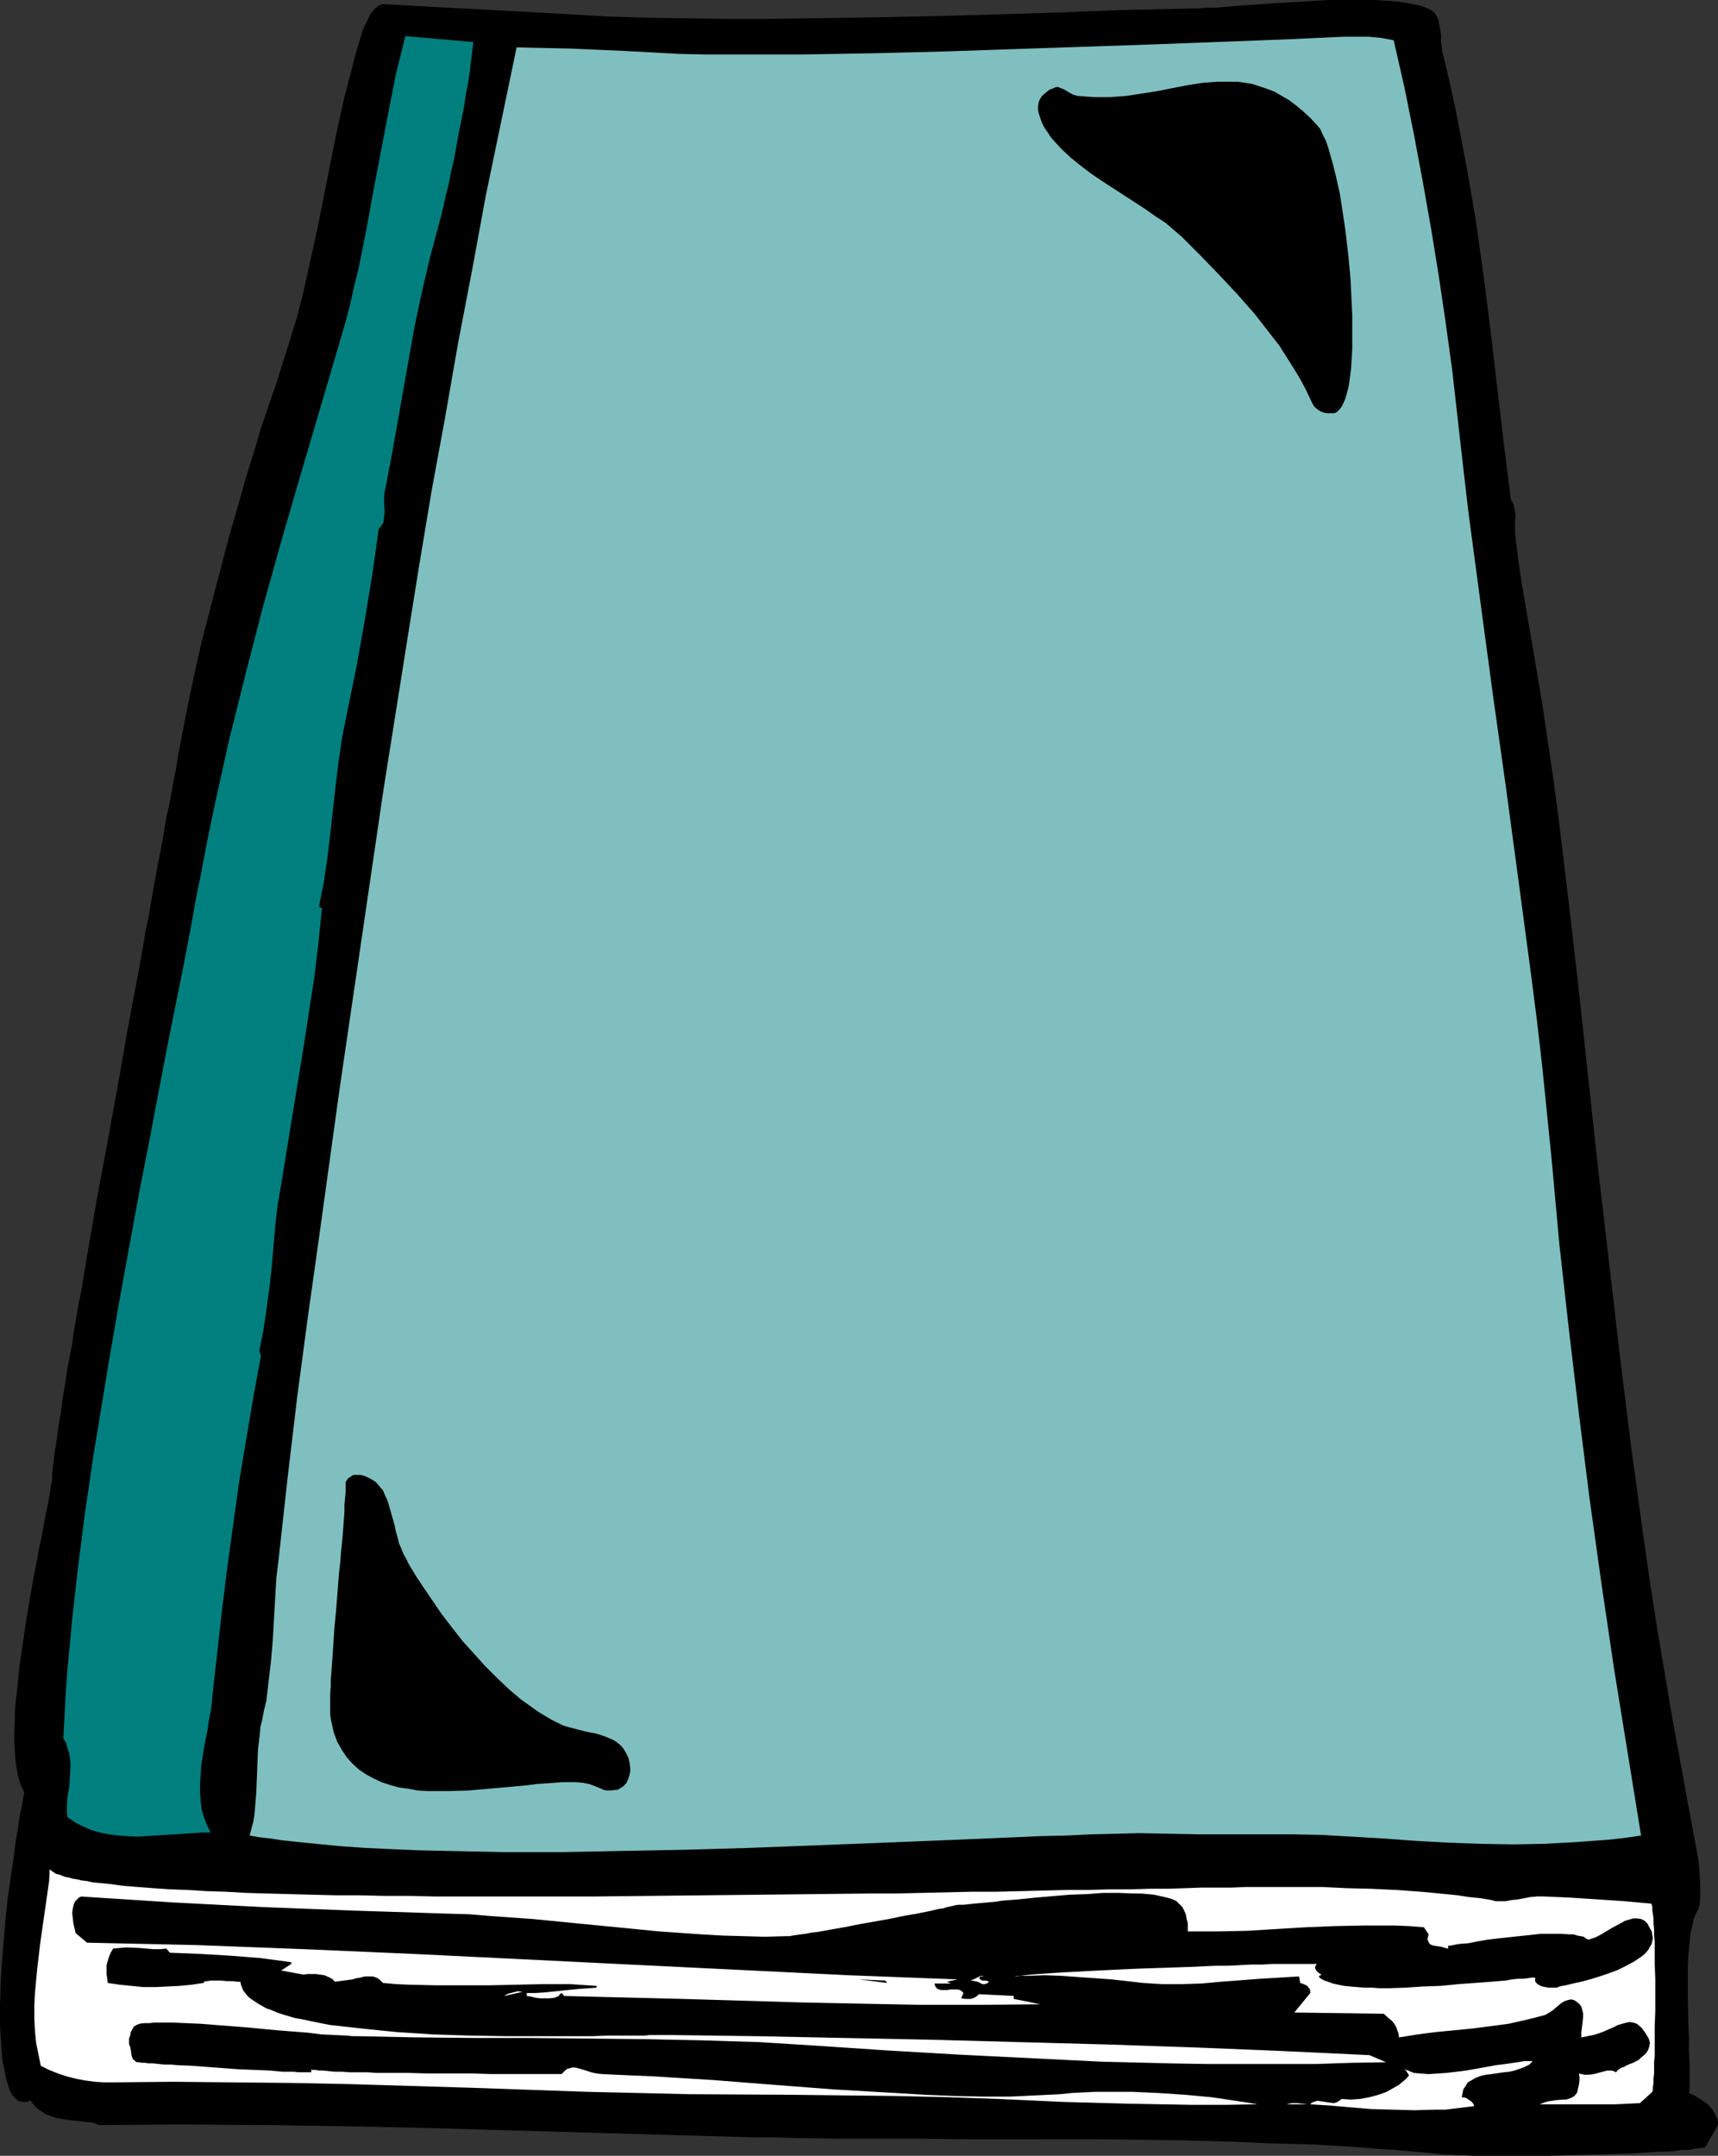
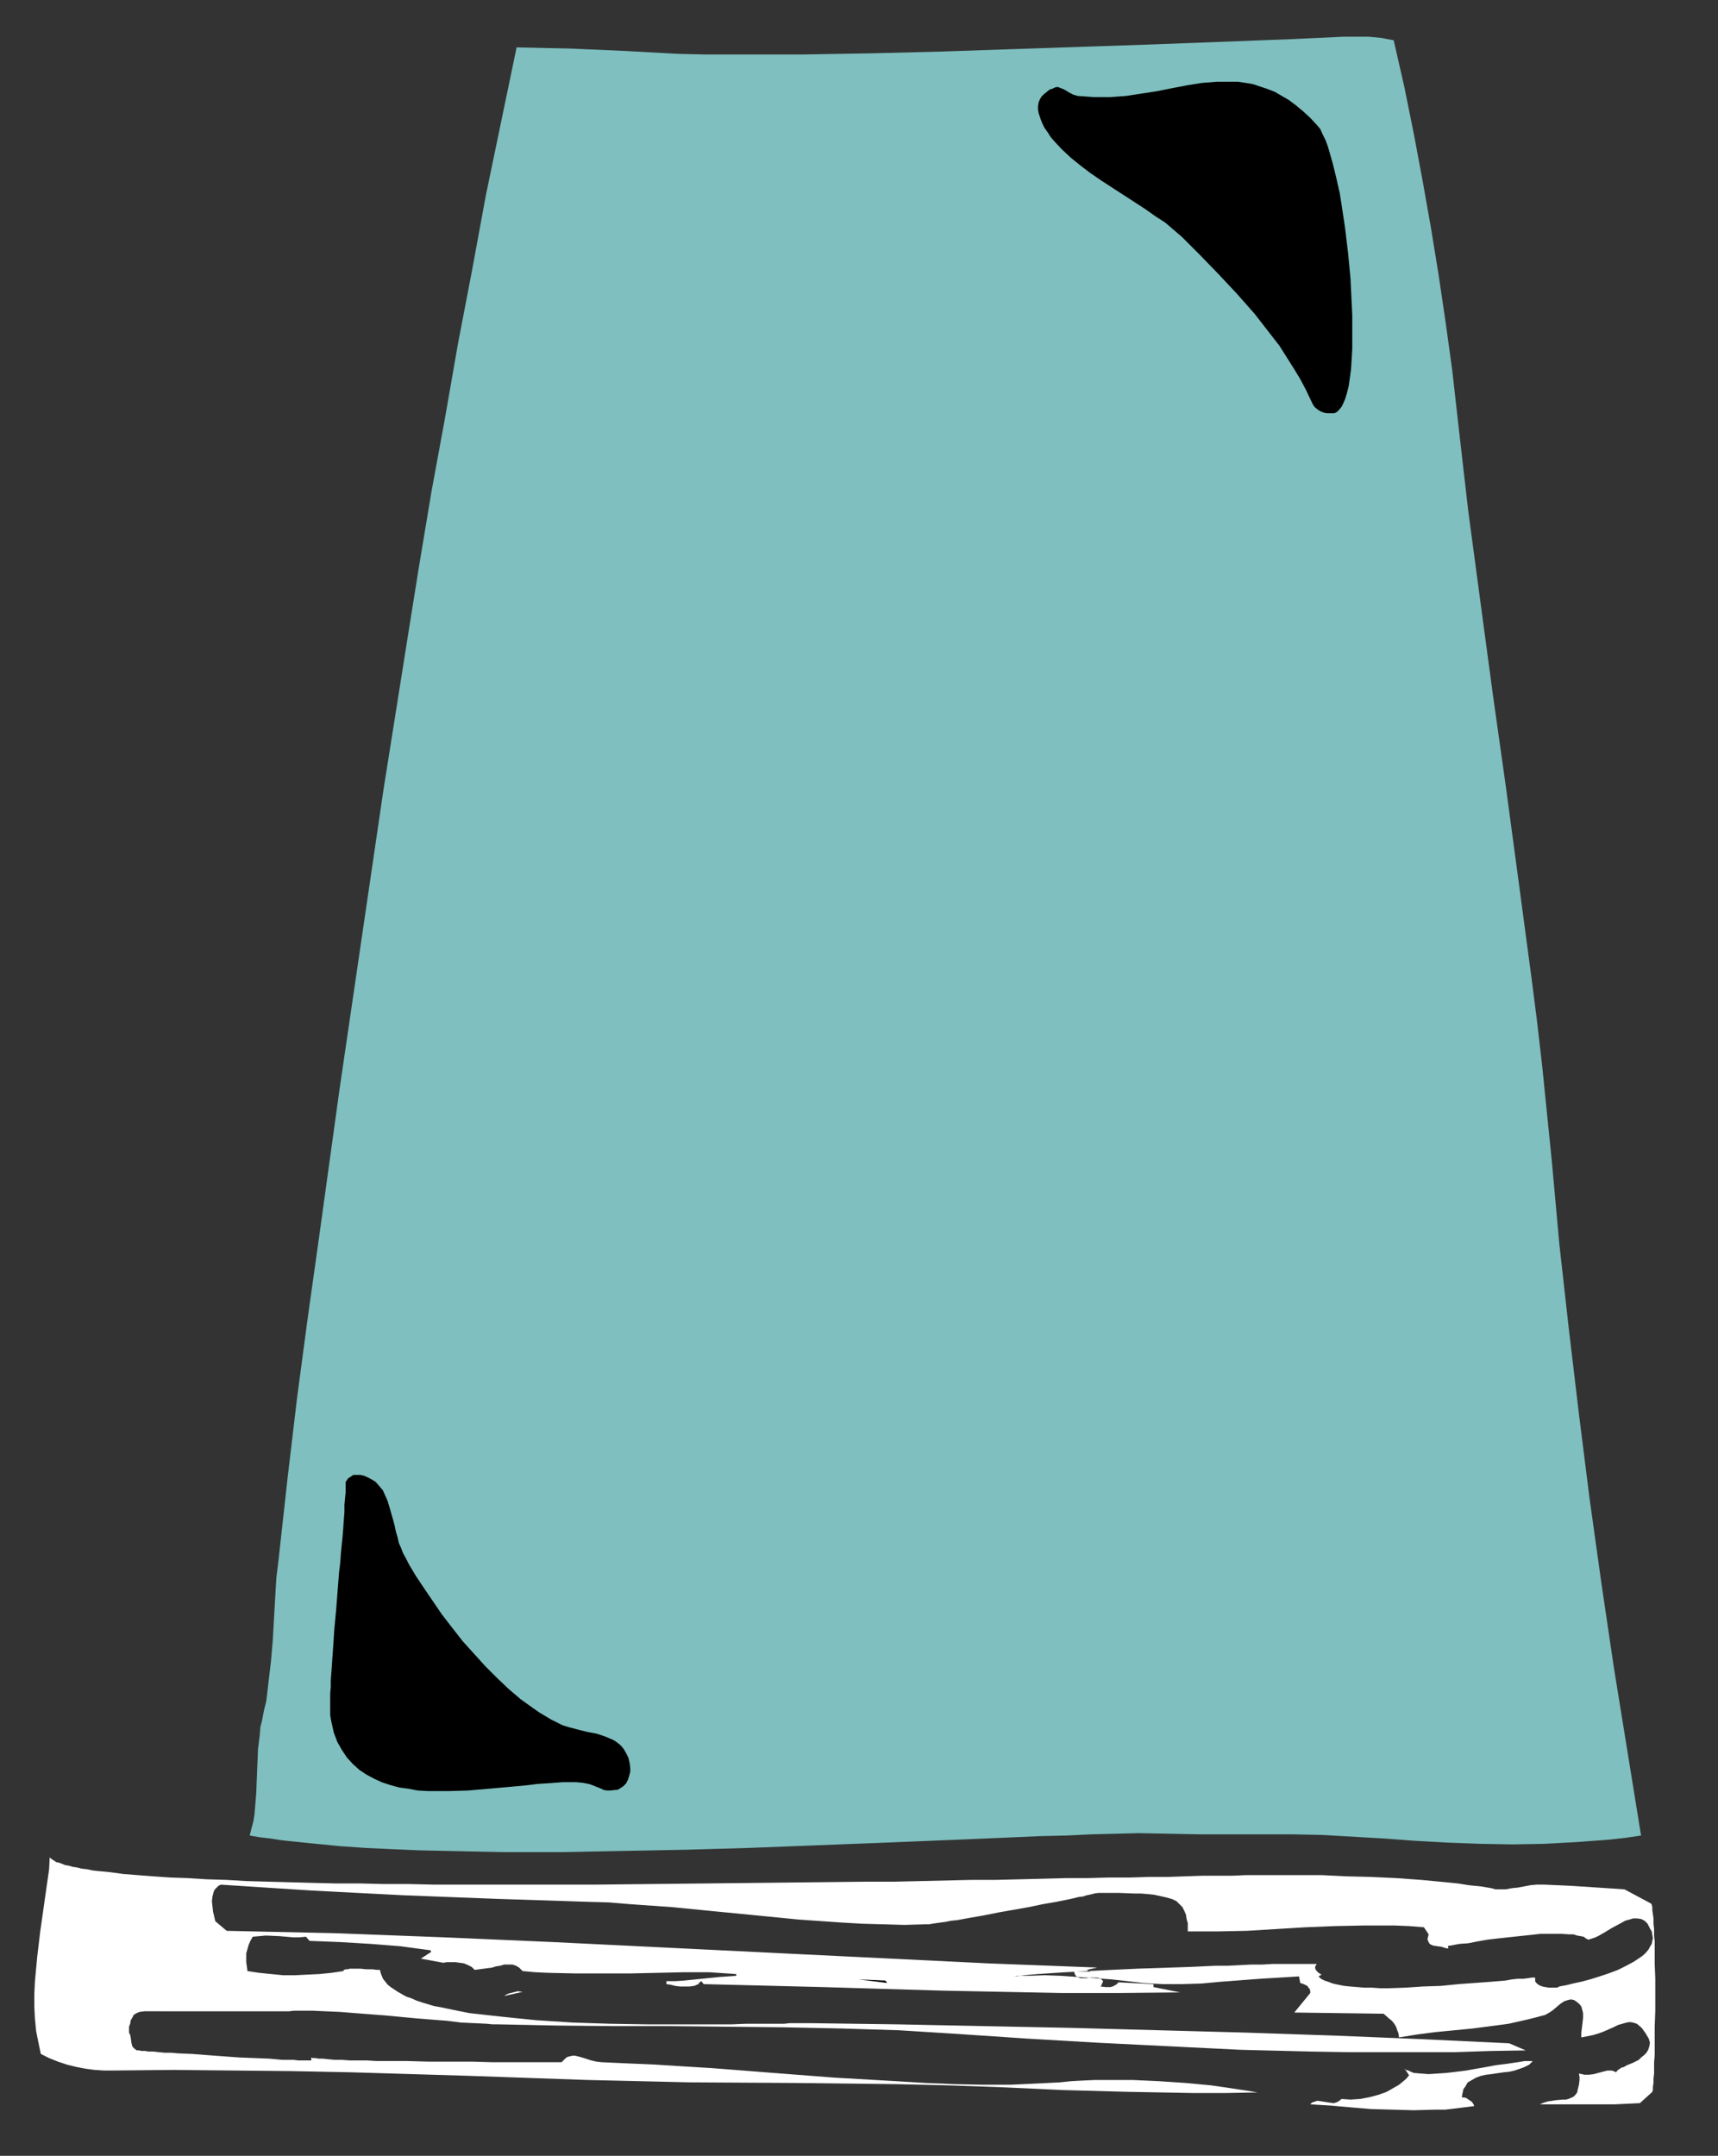
<svg xmlns="http://www.w3.org/2000/svg" xmlns:ns1="http://sodipodi.sourceforge.net/DTD/sodipodi-0.dtd" xmlns:ns2="http://www.inkscape.org/namespaces/inkscape" version="1.0" width="124.107mm" height="155.668mm" id="svg11" ns1:docname="Book 65.wmf">
  <rect width="100%" height="100%" fill="#333333" stroke="none" />
  <ns1:namedview id="namedview11" pagecolor="#ffffff" bordercolor="#000000" borderopacity="0.25" ns2:showpageshadow="2" ns2:pageopacity="0.0" ns2:pagecheckerboard="0" ns2:deskcolor="#d1d1d1" ns2:document-units="mm" />
  <defs id="defs1">
    <pattern id="WMFhbasepattern" patternUnits="userSpaceOnUse" width="6" height="6" x="0" y="0" />
  </defs>
-   <path style="fill:#000000;fill-opacity:1;fill-rule:evenodd;stroke:none" d="m 412.513,136.383 0.646,1.131 0.323,0.97 0.162,1.293 0.162,1.131 -0.162,1.131 v 1.131 1.293 1.131 l 0.808,6.625 0.969,6.625 2.262,13.25 1.131,6.625 1.131,6.625 1.131,6.625 0.969,6.625 1.777,11.958 1.616,11.958 2.908,24.077 2.747,23.915 2.585,24.077 2.747,25.208 2.908,24.885 2.908,25.047 3.07,24.885 3.393,24.723 1.777,12.443 1.939,12.443 2.101,12.443 2.101,12.443 2.262,12.281 2.262,12.443 0.646,3.393 0.646,3.393 0.646,3.555 0.646,3.555 0.323,3.555 0.162,3.555 v 1.616 1.616 l -0.162,1.616 -0.323,1.454 -0.485,0.646 -0.323,0.808 -0.485,0.97 -0.162,1.131 -0.323,1.293 -0.323,1.293 -0.162,1.454 -0.162,1.454 -0.323,3.232 -0.162,3.717 v 3.717 3.878 l 0.162,7.756 0.162,3.878 v 3.555 l 0.162,3.393 v 5.656 1.131 l -0.162,1.131 1.454,0.646 1.293,0.808 1.293,0.808 1.293,0.97 0.969,1.131 0.808,1.293 0.646,1.454 0.162,0.808 v 0.808 l -3.555,6.14 -1.293,0.162 -1.454,0.162 -1.616,0.323 h -1.939 l -1.939,0.323 -2.101,0.162 h -2.262 l -2.424,0.162 -2.424,0.162 -2.585,0.162 -5.494,0.162 -5.494,0.162 -11.472,0.323 h -5.655 -8.079 -2.424 -2.585 -2.262 l -2.101,-0.162 h -1.939 l -1.939,-0.162 h -1.777 l -1.454,-0.162 -1.293,-0.162 -5.332,-0.485 -5.332,-0.485 -5.332,-0.323 -5.494,-0.485 -11.149,-0.646 -11.634,-0.323 -11.634,-0.485 -11.795,-0.323 -11.957,-0.162 -11.957,-0.162 H 275.817 263.86 l -11.795,-0.162 h -11.634 -11.472 l -11.311,-0.162 -5.494,-0.162 h -5.332 l -44.919,-1.293 -45.081,-1.293 -22.46,-0.485 -22.621,-0.323 -22.46,-0.162 -22.46,0.162 -0.485,-0.323 -0.808,-0.323 -0.808,-0.162 H 23.591 l -1.293,-0.162 -1.293,-0.162 -2.747,-0.323 -2.908,-0.485 -1.454,-0.485 -1.293,-0.485 -1.293,-0.808 -1.131,-0.808 -0.969,-0.97 -0.969,-1.293 -0.485,0.323 -0.485,0.162 H 6.786 6.302 l -0.969,-0.162 -0.808,-0.485 -0.646,-0.646 -0.646,-0.808 -0.485,-0.808 -0.323,-0.97 -0.485,-1.616 -0.485,-1.778 -0.323,-1.939 -0.485,-2.101 -0.162,-2.101 -0.162,-2.424 L 0.162,555.389 0,552.803 v -2.585 -2.747 l 0.162,-5.656 0.323,-5.817 0.485,-5.979 0.485,-5.817 0.646,-5.979 0.808,-5.656 0.808,-5.494 0.323,-2.747 0.323,-2.424 0.485,-2.424 0.323,-2.424 0.323,-2.101 0.485,-2.101 0.323,-1.939 0.323,-1.778 -0.646,-1.293 -0.646,-1.616 -0.485,-1.778 -0.323,-1.939 -0.323,-2.262 -0.162,-2.424 -0.162,-2.424 v -2.747 l 0.162,-2.747 v -2.909 l 0.323,-3.07 0.323,-2.909 0.646,-6.464 0.969,-6.464 0.969,-6.625 1.131,-6.625 1.131,-6.302 0.646,-3.07 0.485,-2.909 0.646,-2.909 0.485,-2.585 0.485,-2.747 0.485,-2.424 0.485,-2.262 0.323,-2.101 0.323,-1.939 0.323,-1.616 v -0.323 -0.646 -0.808 l 0.162,-1.131 0.162,-1.293 0.162,-1.454 0.162,-1.616 0.323,-1.939 0.323,-2.101 0.323,-2.262 0.323,-2.424 0.485,-2.585 0.323,-2.747 0.485,-3.07 0.485,-2.909 0.485,-3.232 0.646,-3.393 0.646,-3.393 0.485,-3.555 0.646,-3.717 0.646,-3.717 0.808,-3.878 1.293,-8.08 1.454,-8.241 1.454,-8.564 1.616,-8.564 1.616,-8.726 3.232,-17.775 1.454,-8.564 1.616,-8.726 1.616,-8.403 1.454,-8.08 0.646,-4.04 0.808,-3.717 0.646,-3.878 0.646,-3.717 0.646,-3.555 0.646,-3.393 0.646,-3.393 0.646,-3.232 0.485,-3.07 0.485,-2.909 0.646,-2.747 0.485,-2.585 0.485,-2.424 0.323,-2.262 0.485,-2.101 0.323,-1.939 0.323,-1.778 0.162,-1.454 0.323,-1.293 0.162,-0.97 1.777,-9.211 1.939,-9.372 2.101,-9.372 2.424,-9.372 4.847,-18.583 2.585,-9.049 2.585,-9.049 1.939,-6.14 1.777,-6.14 2.101,-6.14 2.101,-6.14 1.939,-6.14 1.939,-6.14 1.939,-6.302 1.616,-6.302 1.939,-8.726 1.939,-8.726 3.555,-17.937 1.777,-8.888 1.939,-8.726 2.262,-8.726 1.131,-4.363 1.293,-4.201 0.323,-1.131 0.485,-1.293 0.646,-1.293 0.646,-1.293 0.646,-1.293 0.969,-1.131 0.969,-0.808 0.646,-0.323 0.646,-0.162 50.736,2.747 10.987,0.646 10.826,0.323 10.826,0.162 10.826,0.162 h 10.664 L 220.233,5.009 241.723,4.686 263.213,4.201 284.704,3.555 306.355,2.747 328.007,2.262 329.138,2.101 h 1.293 1.616 l 1.616,-0.162 1.939,-0.162 1.939,-0.162 2.262,-0.162 2.262,-0.162 2.262,-0.162 2.585,-0.162 5.171,-0.323 5.332,-0.323 L 362.747,0 h 5.332 5.009 2.424 l 2.424,0.162 2.101,0.162 2.101,0.162 1.939,0.323 1.777,0.323 1.616,0.323 1.454,0.485 1.131,0.485 1.131,0.646 0.646,0.646 0.485,0.808 0.485,1.131 0.162,1.131 0.323,1.454 0.162,1.454 v 1.454 l 0.162,1.454 0.162,1.454 0.323,1.131 1.777,7.595 1.616,7.433 1.454,7.595 1.454,7.595 1.293,7.433 1.293,7.595 2.101,15.028 1.939,15.19 3.555,30.379 z" id="path1" />
-   <path style="fill:#007f7f;fill-opacity:1;fill-rule:evenodd;stroke:none" d="m 103.411,144.301 -1.777,12.604 -2.101,12.766 -2.262,12.604 -2.585,12.604 -1.293,6.464 -0.969,6.625 -0.808,6.625 -1.454,13.089 -0.808,6.625 -0.969,6.625 -0.646,3.232 -0.646,3.232 0.808,0.485 -0.969,9.534 -1.131,9.372 -1.454,9.534 -1.454,9.372 -6.14,37.651 -0.969,5.656 -0.646,5.656 -0.969,11.473 -0.646,5.656 -0.808,5.817 -0.808,5.494 -1.131,5.656 0.485,1.131 -2.101,11.473 -1.939,11.473 -1.939,11.635 -1.616,11.635 -1.616,11.796 -1.454,11.635 -1.293,11.635 -1.293,11.473 -0.162,2.101 -0.323,2.262 -0.485,2.424 -0.323,2.424 -0.969,4.848 -0.808,5.171 -0.162,2.585 -0.162,2.424 v 2.424 l 0.162,2.262 0.323,2.424 0.646,2.101 0.808,2.101 0.969,1.939 H 55.099 l -2.424,0.162 -5.009,0.323 -5.171,0.323 -5.171,0.323 -2.585,-0.162 -2.424,-0.162 -2.585,-0.323 -2.424,-0.485 -2.262,-0.646 -2.262,-0.97 -2.262,-1.131 -2.101,-1.454 -0.162,-1.454 v -1.293 l 0.162,-2.747 0.485,-2.747 0.162,-2.585 0.162,-2.747 v -1.293 l -0.162,-1.293 -0.162,-1.293 -0.485,-1.293 -0.323,-1.454 -0.808,-1.293 0.323,-5.979 0.323,-6.464 0.485,-6.464 0.646,-6.787 0.646,-6.948 0.808,-7.11 0.808,-7.272 0.969,-7.433 0.969,-7.595 1.131,-7.595 1.131,-7.756 1.293,-7.756 2.585,-15.836 2.747,-15.998 2.908,-15.998 2.908,-15.836 3.07,-15.674 1.454,-7.756 1.454,-7.595 1.454,-7.595 1.454,-7.272 1.454,-7.272 1.454,-7.11 1.293,-6.787 1.293,-6.787 1.131,-6.464 1.293,-6.302 1.777,-9.372 1.939,-9.372 4.039,-18.26 2.262,-9.049 2.262,-9.049 4.686,-18.098 5.009,-17.937 5.171,-17.775 5.332,-18.098 5.332,-18.098 1.454,-5.009 1.454,-5.333 1.131,-5.171 1.293,-5.171 2.101,-10.503 1.939,-10.665 4.04,-21.168 2.101,-10.665 1.293,-5.171 1.293,-5.171 18.582,1.616 -0.162,1.131 -0.162,1.293 -0.323,2.585 -0.323,2.909 -0.485,3.232 -0.646,3.232 -0.485,3.393 -1.454,7.272 -1.293,7.11 -0.808,3.393 -0.646,3.393 -0.808,3.07 -0.646,3.07 -0.646,2.585 -0.646,2.424 -2.424,9.049 -2.101,9.049 -1.939,9.049 -1.616,9.049 -3.232,18.26 -1.616,9.049 -1.777,9.211 -0.162,1.293 v 1.454 l 0.162,2.747 -0.162,1.293 -0.162,1.293 -0.162,0.485 -0.323,0.485 -0.323,0.485 z" id="path2" />
  <path style="fill:#7fbfbf;fill-opacity:1;fill-rule:evenodd;stroke:none" d="m 380.52,10.988 2.908,12.766 2.585,12.766 2.424,12.927 2.262,12.766 2.101,12.927 1.939,13.089 1.777,12.927 1.454,12.927 1.454,12.766 1.454,12.604 3.393,25.37 3.393,25.208 3.555,25.208 3.393,25.208 3.393,25.37 1.616,12.604 1.454,12.604 1.293,12.766 1.293,12.766 2.101,23.108 2.585,23.108 2.747,23.108 2.908,23.108 3.232,23.108 3.393,22.946 3.716,22.946 3.716,22.946 -4.363,0.646 -4.363,0.485 -8.725,0.646 -8.887,0.485 -8.725,0.162 -8.887,-0.162 -8.725,-0.323 -8.887,-0.485 -8.725,-0.646 -8.402,-0.485 -8.402,-0.485 -8.241,-0.162 h -8.402 -16.804 l -8.402,-0.162 -8.241,-0.162 -6.302,0.162 -6.625,0.162 -6.786,0.323 -7.11,0.162 -7.271,0.323 -7.433,0.323 -7.756,0.323 -7.917,0.323 -7.917,0.323 -8.079,0.323 -8.402,0.323 -8.241,0.323 -16.804,0.646 -16.966,0.485 -16.804,0.323 -8.402,0.162 -8.241,0.162 h -8.241 -8.079 l -7.917,-0.162 -7.756,-0.162 -7.433,-0.162 -7.433,-0.323 -7.11,-0.323 -6.948,-0.485 -6.625,-0.646 -6.302,-0.646 -3.07,-0.323 -3.07,-0.485 -2.908,-0.323 -2.747,-0.485 0.485,-1.939 0.485,-1.778 0.323,-1.939 0.162,-1.939 0.323,-3.878 0.162,-4.04 0.162,-4.04 0.162,-4.04 0.485,-3.878 0.162,-2.101 0.485,-1.939 0.485,-2.585 0.646,-2.585 0.646,-5.494 0.646,-5.494 0.485,-5.656 0.323,-5.817 0.323,-5.656 0.323,-5.494 0.646,-5.333 2.424,-21.976 2.585,-21.815 2.908,-21.815 3.07,-21.815 5.655,-40.883 5.978,-40.721 5.978,-40.721 3.232,-20.36 3.232,-20.36 3.232,-20.199 3.393,-20.36 3.716,-20.199 3.555,-20.36 3.878,-20.199 3.716,-20.199 4.201,-20.199 4.201,-20.199 7.271,0.162 7.433,0.162 14.704,0.646 14.865,0.808 7.271,0.162 h 7.433 19.066 l 19.066,-0.323 19.228,-0.485 19.066,-0.646 38.294,-1.293 38.294,-1.454 6.786,-0.323 6.948,-0.323 h 3.555 3.393 l 3.393,0.323 z" id="path3" />
  <path style="fill:#000000;fill-opacity:1;fill-rule:evenodd;stroke:none" d="m 359.677,34.257 0.808,0.97 0.646,1.454 0.808,1.616 0.646,1.778 0.646,2.262 0.646,2.262 0.646,2.585 0.646,2.747 0.646,2.909 0.485,3.07 0.485,3.232 0.485,3.232 0.808,6.787 0.646,6.787 0.323,6.625 0.162,3.393 v 3.232 3.07 2.909 l -0.162,2.909 -0.162,2.585 -0.323,2.424 -0.323,2.262 -0.485,1.939 -0.485,1.616 -0.646,1.454 -0.323,0.646 -0.808,0.97 -0.323,0.323 -0.485,0.323 -0.485,0.162 h -0.969 -0.808 l -0.969,-0.162 -0.808,-0.323 -0.808,-0.485 -0.808,-0.646 -0.485,-0.646 -0.485,-0.97 -1.454,-3.07 -1.616,-3.07 -1.777,-2.909 -1.939,-3.07 -1.939,-3.07 -2.262,-2.909 -2.262,-2.909 -2.262,-2.909 -4.847,-5.494 -5.009,-5.333 -5.009,-5.171 -5.009,-5.009 -2.262,-1.939 -2.262,-1.939 -2.747,-1.778 -2.747,-1.939 -5.978,-3.878 -5.978,-3.878 -3.07,-2.101 -2.747,-2.101 -2.585,-2.101 -2.424,-2.262 -2.101,-2.262 -0.969,-1.131 -0.808,-1.293 -0.808,-1.131 -0.646,-1.293 -0.485,-1.293 -0.485,-1.454 -0.162,-0.97 V 28.925 l 0.162,-0.97 0.323,-0.808 0.485,-0.808 0.646,-0.646 0.808,-0.646 0.808,-0.646 0.646,-0.162 0.646,-0.323 0.485,-0.162 h 0.485 l 0.808,0.323 0.808,0.323 0.808,0.485 0.808,0.485 0.969,0.485 1.131,0.323 2.262,0.162 2.262,0.162 h 2.101 2.262 l 4.363,-0.323 4.201,-0.646 4.201,-0.646 4.039,-0.808 4.201,-0.808 4.039,-0.646 4.04,-0.323 h 1.939 1.939 1.939 l 2.101,0.323 1.939,0.323 1.939,0.646 1.939,0.646 2.101,0.808 1.939,1.131 1.939,1.131 1.939,1.454 1.939,1.616 1.939,1.778 z" id="path4" />
  <path style="fill:#000000;fill-opacity:1;fill-rule:evenodd;stroke:none" d="m 94.363,404.463 0.323,-0.485 0.323,-0.485 0.485,-0.323 0.485,-0.323 0.485,-0.323 h 0.646 0.646 0.646 l 0.808,0.162 0.808,0.323 1.293,0.646 1.293,0.808 0.969,1.131 0.969,1.131 0.646,1.454 0.646,1.454 0.485,1.616 0.969,3.393 0.485,1.778 0.323,1.616 0.485,1.616 0.323,1.454 0.646,1.454 0.485,1.293 0.808,1.454 0.808,1.616 1.939,3.232 2.262,3.393 2.424,3.555 2.424,3.555 2.747,3.555 2.908,3.717 3.07,3.393 3.07,3.393 3.232,3.232 3.232,3.07 3.232,2.747 3.393,2.424 1.616,1.131 1.616,0.97 1.616,0.97 1.616,0.808 1.616,0.808 1.616,0.485 2.424,0.646 2.585,0.646 2.585,0.485 2.424,0.808 1.131,0.485 1.131,0.485 0.969,0.646 0.969,0.808 0.808,0.97 0.646,1.131 0.646,1.293 0.323,1.454 0.162,1.293 v 0.97 l -0.323,1.293 -0.323,0.97 -0.485,0.97 -0.808,0.808 -0.969,0.646 -0.646,0.323 h -0.485 l -1.293,0.162 h -0.969 l -0.969,-0.162 -0.646,-0.323 -1.616,-0.646 -0.808,-0.323 -0.969,-0.323 -1.616,-0.323 -1.777,-0.162 h -1.777 -2.101 l -2.101,0.162 -2.262,0.162 -2.585,0.162 -2.424,0.323 -5.171,0.485 -5.494,0.485 -5.655,0.485 -5.494,0.162 h -2.747 -2.747 l -2.747,-0.162 -2.585,-0.485 -2.424,-0.323 -2.424,-0.646 -2.424,-0.808 -2.101,-0.97 -2.101,-1.131 -1.939,-1.293 -1.777,-1.616 -1.616,-1.778 -1.293,-1.939 -1.293,-2.262 -0.485,-1.293 -0.485,-1.293 -0.323,-1.454 -0.323,-1.454 -0.162,-0.808 -0.162,-0.97 v -1.293 -2.909 -1.778 l 0.162,-1.778 v -1.939 l 0.162,-2.101 0.162,-2.262 0.323,-4.686 0.323,-4.848 0.485,-5.171 0.808,-10.342 0.323,-2.585 0.162,-2.424 0.485,-4.848 0.162,-2.101 0.162,-2.262 0.162,-2.101 v -1.939 l 0.162,-1.778 0.162,-1.616 v -1.454 z" id="path5" />
-   <path style="fill:#ffffff;fill-opacity:1;fill-rule:evenodd;stroke:none" d="m 450.808,519.515 0.162,0.323 0.162,0.646 v 0.808 l 0.162,1.131 0.162,1.131 v 1.454 l 0.162,1.454 v 1.778 l 0.162,1.616 v 1.939 4.04 l 0.162,4.201 v 8.726 l -0.162,4.363 v 4.04 1.939 1.939 l -0.162,1.778 v 1.616 1.454 l -0.162,1.293 v 1.293 l -0.162,0.97 v 0.808 l -0.162,0.646 -3.393,3.07 -6.786,0.323 h -6.786 -6.948 -6.786 l 1.131,-0.485 1.131,-0.323 1.131,-0.162 0.969,-0.162 1.939,-0.162 h 0.808 l 0.646,-0.162 0.808,-0.323 0.646,-0.323 0.485,-0.485 0.485,-0.646 0.162,-0.808 0.323,-1.293 0.162,-1.293 v -0.808 l -0.162,-0.97 0.808,0.162 0.646,0.162 h 1.293 l 1.293,-0.162 2.424,-0.646 1.293,-0.323 h 1.131 l 0.646,0.162 0.646,0.323 0.162,-0.323 0.323,-0.323 0.485,-0.323 0.485,-0.323 0.646,-0.162 0.808,-0.485 1.616,-0.646 1.616,-0.808 0.646,-0.646 0.808,-0.646 0.646,-0.646 0.485,-0.808 0.323,-0.97 0.162,-0.97 -0.323,-1.131 -0.485,-0.808 -0.485,-0.808 -0.485,-0.646 -0.323,-0.485 -0.485,-0.485 -0.969,-0.808 -0.969,-0.323 -0.969,-0.162 -0.969,0.162 -1.131,0.323 -1.131,0.323 -1.293,0.646 -1.131,0.485 -1.454,0.646 -1.293,0.485 -1.616,0.485 -1.616,0.323 -1.616,0.323 v -1.293 l 0.162,-1.293 0.162,-1.293 0.162,-1.454 v -1.293 l -0.323,-1.293 -0.162,-0.485 -0.323,-0.485 -0.485,-0.485 -0.646,-0.485 -0.485,-0.323 -0.646,-0.162 h -0.485 l -0.646,0.162 -0.969,0.323 -0.969,0.646 -0.969,0.808 -1.131,0.97 -0.969,0.646 -1.131,0.646 -2.424,0.646 -2.585,0.646 -5.009,1.131 -4.847,0.646 -5.009,0.646 -5.009,0.485 -5.009,0.485 -5.009,0.646 -5.009,0.808 -0.162,-1.131 -0.323,-0.808 -0.323,-0.97 -0.485,-0.808 -0.646,-0.808 -0.808,-0.646 -1.454,-1.293 -24.399,-0.323 4.363,-5.333 v -0.485 l -0.162,-0.646 -0.323,-0.323 -0.323,-0.485 -0.969,-0.485 -0.969,-0.323 -0.323,-1.778 -5.332,0.323 -5.332,0.323 -10.664,0.808 -5.332,0.485 -5.332,0.162 h -5.332 l -2.747,-0.162 -2.585,-0.162 -4.201,-0.485 -4.363,-0.485 -4.524,-0.323 -4.686,-0.323 -4.524,-0.323 -4.524,-0.162 -4.363,0.162 h -2.101 l -1.939,0.162 h 0.323 l 0.323,-0.162 h 0.485 0.646 l 1.293,-0.162 1.616,-0.162 1.939,-0.162 2.424,-0.162 2.424,-0.162 2.585,-0.162 3.07,-0.162 3.07,-0.162 3.232,-0.162 3.232,-0.162 6.948,-0.323 14.542,-0.485 6.948,-0.323 h 3.393 l 3.232,-0.162 3.07,-0.162 h 3.07 l 2.747,-0.162 h 2.585 2.262 2.101 1.777 1.454 1.131 0.323 0.485 l -0.323,0.485 -0.162,0.485 0.162,0.485 0.162,0.323 0.323,0.323 0.323,0.323 0.808,0.485 -0.808,0.485 0.646,0.646 0.969,0.485 0.969,0.323 1.293,0.485 1.454,0.323 1.616,0.323 1.616,0.162 1.939,0.162 1.939,0.162 h 2.101 l 2.262,0.162 h 2.262 l 4.686,-0.162 4.847,-0.323 4.847,-0.162 4.847,-0.485 4.524,-0.323 2.262,-0.162 2.101,-0.162 1.939,-0.162 1.939,-0.162 1.777,-0.323 1.616,-0.162 h 1.454 l 1.293,-0.162 0.969,-0.162 h 0.969 v 0.485 0.485 l 0.162,0.323 0.323,0.323 0.646,0.485 0.808,0.323 0.808,0.162 0.969,0.162 h 0.808 0.808 0.646 l 0.646,-0.323 0.808,-0.162 0.969,-0.162 1.939,-0.485 2.262,-0.485 2.424,-0.646 2.585,-0.808 2.424,-0.808 2.585,-0.97 2.262,-1.131 2.101,-1.131 0.969,-0.646 0.969,-0.646 0.808,-0.646 0.646,-0.646 0.646,-0.808 0.323,-0.646 0.485,-0.808 0.162,-0.808 0.162,-0.808 -0.162,-0.808 -0.162,-0.97 -0.485,-0.808 -0.323,-0.646 -0.323,-0.646 -0.485,-0.485 -0.323,-0.323 -0.969,-0.485 -1.131,-0.162 h -0.969 l -1.131,0.323 -1.131,0.323 -1.131,0.646 -2.424,1.293 -2.424,1.454 -1.131,0.646 -0.969,0.485 -0.969,0.323 -0.969,0.323 -0.646,-0.323 -0.646,-0.485 -0.808,-0.162 -0.969,-0.162 -0.969,-0.323 h -1.131 l -2.424,-0.162 h -2.585 -2.747 l -2.908,0.323 -3.07,0.323 -5.978,0.646 -2.747,0.323 -2.747,0.485 -2.424,0.485 -2.262,0.162 -0.969,0.162 -0.808,0.162 -0.808,0.162 h -0.646 v 0.808 l -0.808,-0.162 -0.969,-0.323 -1.131,-0.162 -1.131,-0.162 -0.808,-0.323 -0.323,-0.323 -0.162,-0.323 -0.162,-0.323 -0.162,-0.485 0.162,-0.646 0.162,-0.646 -1.293,-1.939 -4.04,-0.323 -4.039,-0.162 h -8.079 l -8.079,0.162 -8.079,0.323 -15.996,0.97 -8.079,0.162 h -8.079 v -1.131 -1.131 l -0.323,-1.131 -0.162,-1.131 -0.485,-1.131 -0.485,-0.97 -0.808,-0.808 -0.808,-0.808 -0.969,-0.485 -0.969,-0.323 -1.293,-0.323 -1.454,-0.323 -1.454,-0.323 -1.616,-0.162 -1.939,-0.162 h -1.777 l -4.201,-0.162 h -4.363 l -4.524,0.323 -4.686,0.162 -9.372,0.808 -4.686,0.485 -4.201,0.323 -2.101,0.323 -1.939,0.162 -1.777,0.162 -1.777,0.162 -1.616,0.162 -1.454,0.162 h -1.293 l -1.293,0.162 -0.162,0.162 h -0.323 l -0.646,0.162 -0.808,0.162 -0.969,0.323 -1.293,0.162 -1.293,0.323 -1.454,0.323 -1.616,0.323 -1.616,0.323 -3.716,0.646 -3.878,0.808 -8.241,1.454 -4.039,0.808 -3.716,0.646 -1.777,0.323 -1.777,0.323 -1.616,0.162 -1.616,0.323 -1.293,0.162 -1.131,0.162 -1.131,0.162 -0.808,0.162 h -0.646 -0.485 l -5.655,0.162 -5.655,-0.162 -5.817,-0.162 -5.655,-0.323 -11.634,-0.808 -11.472,-1.131 -11.634,-1.131 -11.472,-1.131 -11.472,-0.808 -5.817,-0.485 -5.655,-0.162 -25.045,-0.808 -25.206,-0.97 -12.603,-0.646 -12.442,-0.646 -12.603,-0.808 -12.442,-0.808 -0.646,0.323 -0.485,0.485 -0.485,0.485 -0.323,0.646 -0.162,0.646 -0.162,0.646 -0.162,1.293 0.162,1.454 0.162,1.454 0.323,1.293 0.162,0.808 0.162,0.485 3.07,2.585 14.865,0.323 14.865,0.323 29.731,1.131 29.731,1.293 29.731,1.454 29.569,1.454 29.731,1.454 29.731,1.454 29.731,1.131 -2.908,0.646 1.131,0.485 h -4.524 l 0.162,0.646 0.323,0.485 0.323,0.323 0.485,0.162 0.485,0.162 h 0.485 1.131 l 1.131,-0.162 h 1.293 0.485 l 0.646,0.162 0.485,0.323 0.485,0.485 -0.646,1.454 1.293,0.162 h 1.293 l 0.646,-0.162 0.646,-0.323 0.485,-0.323 0.485,-0.485 9.533,0.485 v 0.808 l 7.271,1.454 -16.158,0.162 h -16.32 l -16.32,-0.323 -16.158,-0.323 -16.32,-0.485 -16.32,-0.485 -32.478,-0.808 -0.646,-0.808 -0.485,0.323 -0.323,0.485 -1.131,0.485 -1.293,0.162 h -1.293 -1.293 l -1.293,-0.162 -1.293,-0.323 -1.131,-0.162 v -0.808 h 2.424 l 2.424,-0.162 9.533,-0.97 2.424,-0.162 2.262,-0.162 v -0.485 l -7.271,-0.485 h -7.271 l -14.542,0.323 h -7.433 -7.271 l -7.271,-0.162 -3.716,-0.162 -3.555,-0.323 -0.485,-0.485 -0.485,-0.485 -0.808,-0.485 -0.969,-0.323 h -1.131 -1.131 l -1.131,0.323 -1.131,0.162 -0.969,0.323 -4.847,0.646 -0.808,-0.808 -0.969,-0.485 -1.131,-0.485 -1.131,-0.162 -1.131,-0.162 h -1.131 -1.293 l -0.969,0.162 -6.14,-1.131 2.747,-1.778 v -0.485 l -8.402,-1.131 -8.241,-0.646 -8.241,-0.485 -8.241,-0.323 -0.969,-1.131 -1.777,0.162 h -1.777 l -3.716,-0.323 -3.716,-0.162 -1.777,0.162 -1.777,0.162 -0.646,1.131 -0.485,1.131 -0.323,1.131 -0.323,1.131 v 1.131 1.293 l 0.162,1.131 0.162,1.293 3.232,0.485 3.232,0.323 3.232,0.323 h 3.393 l 3.232,-0.162 3.393,-0.162 3.232,-0.323 3.232,-0.485 0.162,-0.323 0.485,-0.162 h 0.485 l 0.646,-0.162 h 2.908 l 1.616,0.162 h 1.616 l 1.293,0.162 h 0.808 l 0.162,0.808 0.323,0.808 0.323,0.808 0.646,0.808 0.646,0.808 0.808,0.646 0.969,0.646 0.969,0.646 1.131,0.646 1.131,0.646 1.454,0.485 1.454,0.646 1.454,0.485 1.616,0.485 1.616,0.485 1.777,0.323 3.878,0.808 4.039,0.808 4.363,0.485 4.363,0.485 4.686,0.485 4.847,0.485 5.009,0.323 5.009,0.323 10.18,0.323 10.018,0.162 h 5.009 4.686 4.686 4.524 4.201 l 4.04,-0.162 h 3.878 3.393 3.07 l 1.454,-0.162 h 5.494 l 23.914,0.323 23.914,0.485 23.914,0.485 23.752,0.646 23.914,0.646 23.914,0.808 23.752,0.97 23.914,1.131 4.524,1.939 -9.695,0.162 -9.695,0.323 h -9.695 -9.695 -9.695 l -9.695,-0.162 -19.713,-0.485 -19.551,-0.97 -19.551,-0.97 -19.39,-1.131 -19.228,-1.293 -7.756,-0.485 -7.756,-0.485 -15.673,-0.485 -15.673,-0.323 -15.673,-0.162 -15.673,-0.162 h -15.512 l -15.673,-0.162 -15.673,-0.323 h -1.454 l -1.616,-0.162 -3.393,-0.162 -3.555,-0.162 -3.878,-0.485 -4.201,-0.323 -4.039,-0.323 -8.564,-0.808 -4.201,-0.323 -4.201,-0.323 -4.039,-0.323 -3.878,-0.162 -3.555,-0.162 h -5.009 l -1.454,0.162 H 39.425 l -1.293,0.162 -0.808,0.323 -0.808,0.485 -0.323,0.646 -0.485,0.808 -0.162,0.97 -0.323,0.808 v 0.97 0.646 l 0.323,0.646 0.162,0.808 0.162,1.293 0.162,0.646 0.162,0.485 0.485,0.485 0.646,0.485 h 0.162 0.485 l 0.646,0.162 h 0.969 l 0.969,0.162 h 1.293 l 1.454,0.162 1.616,0.162 h 1.777 l 1.777,0.162 3.878,0.162 4.201,0.323 4.363,0.323 4.363,0.323 4.201,0.162 4.039,0.162 1.777,0.162 1.777,0.162 h 1.616 1.454 l 1.293,0.162 h 1.131 0.969 0.646 0.485 0.323 v -0.808 l 0.323,0.162 h 0.808 l 0.969,0.162 h 1.131 l 1.454,0.162 1.777,0.162 h 1.939 l 2.101,0.162 h 2.262 2.424 l 2.585,0.162 h 2.747 5.494 l 5.978,0.162 h 5.978 5.817 l 5.655,0.162 h 9.856 2.101 5.009 1.131 0.808 l 0.646,-0.646 0.485,-0.485 0.485,-0.323 0.646,-0.162 0.646,-0.162 h 0.808 l 1.293,0.323 1.616,0.485 1.454,0.485 1.454,0.323 1.454,0.162 3.555,0.162 3.555,0.162 3.716,0.162 3.716,0.162 7.756,0.485 7.917,0.485 8.241,0.646 8.241,0.646 16.804,1.293 8.402,0.485 8.402,0.485 8.079,0.485 7.917,0.323 7.756,0.162 h 7.433 l 3.555,-0.162 3.393,-0.162 3.393,-0.162 3.232,-0.162 3.07,-0.323 3.07,-0.162 3.393,-0.162 h 3.232 3.555 3.555 l 7.11,0.323 7.271,0.485 6.948,0.646 3.393,0.485 3.232,0.485 3.232,0.485 2.908,0.485 -8.725,0.162 h -8.887 l -8.887,-0.162 -8.887,-0.162 -17.774,-0.485 -17.612,-0.808 -14.057,-0.485 -14.057,-0.323 -27.953,-0.323 -28.115,-0.162 -13.896,-0.323 -14.057,-0.323 -32.316,-1.131 -32.316,-0.97 -16.158,-0.323 -16.158,-0.162 -16.158,-0.162 -16.32,0.162 h -2.585 l -2.585,-0.162 -2.424,-0.323 -2.585,-0.485 -2.585,-0.646 -2.424,-0.808 -2.424,-0.97 -2.262,-1.131 -0.646,-3.07 -0.646,-3.232 -0.323,-3.393 -0.162,-3.232 v -3.393 l 0.162,-3.393 0.323,-3.555 0.323,-3.393 0.808,-6.787 0.969,-6.787 0.969,-6.787 0.485,-3.393 0.162,-3.232 0.323,0.323 0.485,0.323 0.485,0.323 0.485,0.323 0.808,0.162 0.808,0.323 0.808,0.323 0.969,0.162 1.131,0.323 1.131,0.162 1.293,0.323 1.454,0.162 1.454,0.323 1.454,0.162 3.393,0.323 3.555,0.485 4.039,0.323 4.201,0.323 4.686,0.323 4.686,0.162 5.171,0.323 5.332,0.162 5.494,0.323 5.817,0.162 5.978,0.162 6.14,0.162 6.463,0.162 h 6.463 l 6.786,0.162 h 6.786 l 6.948,0.162 h 7.11 36.679 l 15.188,-0.162 30.054,-0.323 14.865,-0.162 14.704,-0.162 h 7.271 l 6.948,-0.162 6.948,-0.162 6.948,-0.162 h 6.625 l 6.625,-0.162 6.302,-0.162 6.302,-0.162 h 5.817 l 5.817,-0.162 h 5.655 l 5.332,-0.162 h 5.009 l 4.847,-0.162 4.524,-0.162 h 4.363 3.878 l 3.716,-0.162 h 3.232 3.07 8.241 3.07 3.232 l 6.625,0.323 6.625,0.162 6.948,0.323 6.786,0.485 6.786,0.646 3.232,0.323 3.07,0.485 3.232,0.323 2.908,0.485 1.131,0.323 h 0.969 1.777 l 1.777,-0.323 1.616,-0.162 3.393,-0.646 1.777,-0.162 h 1.939 l 7.271,0.323 7.433,0.485 7.271,0.485 z" id="path6" />
+   <path style="fill:#ffffff;fill-opacity:1;fill-rule:evenodd;stroke:none" d="m 450.808,519.515 0.162,0.323 0.162,0.646 v 0.808 l 0.162,1.131 0.162,1.131 v 1.454 l 0.162,1.454 v 1.778 l 0.162,1.616 v 1.939 4.04 l 0.162,4.201 v 8.726 l -0.162,4.363 v 4.04 1.939 1.939 l -0.162,1.778 v 1.616 1.454 l -0.162,1.293 v 1.293 l -0.162,0.97 v 0.808 l -0.162,0.646 -3.393,3.07 -6.786,0.323 h -6.786 -6.948 -6.786 l 1.131,-0.485 1.131,-0.323 1.131,-0.162 0.969,-0.162 1.939,-0.162 h 0.808 l 0.646,-0.162 0.808,-0.323 0.646,-0.323 0.485,-0.485 0.485,-0.646 0.162,-0.808 0.323,-1.293 0.162,-1.293 v -0.808 l -0.162,-0.97 0.808,0.162 0.646,0.162 h 1.293 l 1.293,-0.162 2.424,-0.646 1.293,-0.323 h 1.131 l 0.646,0.162 0.646,0.323 0.162,-0.323 0.323,-0.323 0.485,-0.323 0.485,-0.323 0.646,-0.162 0.808,-0.485 1.616,-0.646 1.616,-0.808 0.646,-0.646 0.808,-0.646 0.646,-0.646 0.485,-0.808 0.323,-0.97 0.162,-0.97 -0.323,-1.131 -0.485,-0.808 -0.485,-0.808 -0.485,-0.646 -0.323,-0.485 -0.485,-0.485 -0.969,-0.808 -0.969,-0.323 -0.969,-0.162 -0.969,0.162 -1.131,0.323 -1.131,0.323 -1.293,0.646 -1.131,0.485 -1.454,0.646 -1.293,0.485 -1.616,0.485 -1.616,0.323 -1.616,0.323 v -1.293 l 0.162,-1.293 0.162,-1.293 0.162,-1.454 v -1.293 l -0.323,-1.293 -0.162,-0.485 -0.323,-0.485 -0.485,-0.485 -0.646,-0.485 -0.485,-0.323 -0.646,-0.162 h -0.485 l -0.646,0.162 -0.969,0.323 -0.969,0.646 -0.969,0.808 -1.131,0.97 -0.969,0.646 -1.131,0.646 -2.424,0.646 -2.585,0.646 -5.009,1.131 -4.847,0.646 -5.009,0.646 -5.009,0.485 -5.009,0.485 -5.009,0.646 -5.009,0.808 -0.162,-1.131 -0.323,-0.808 -0.323,-0.97 -0.485,-0.808 -0.646,-0.808 -0.808,-0.646 -1.454,-1.293 -24.399,-0.323 4.363,-5.333 v -0.485 l -0.162,-0.646 -0.323,-0.323 -0.323,-0.485 -0.969,-0.485 -0.969,-0.323 -0.323,-1.778 -5.332,0.323 -5.332,0.323 -10.664,0.808 -5.332,0.485 -5.332,0.162 h -5.332 l -2.747,-0.162 -2.585,-0.162 -4.201,-0.485 -4.363,-0.485 -4.524,-0.323 -4.686,-0.323 -4.524,-0.323 -4.524,-0.162 -4.363,0.162 h -2.101 l -1.939,0.162 h 0.323 l 0.323,-0.162 h 0.485 0.646 l 1.293,-0.162 1.616,-0.162 1.939,-0.162 2.424,-0.162 2.424,-0.162 2.585,-0.162 3.07,-0.162 3.07,-0.162 3.232,-0.162 3.232,-0.162 6.948,-0.323 14.542,-0.485 6.948,-0.323 h 3.393 l 3.232,-0.162 3.07,-0.162 h 3.07 l 2.747,-0.162 h 2.585 2.262 2.101 1.777 1.454 1.131 0.323 0.485 l -0.323,0.485 -0.162,0.485 0.162,0.485 0.162,0.323 0.323,0.323 0.323,0.323 0.808,0.485 -0.808,0.485 0.646,0.646 0.969,0.485 0.969,0.323 1.293,0.485 1.454,0.323 1.616,0.323 1.616,0.162 1.939,0.162 1.939,0.162 h 2.101 l 2.262,0.162 h 2.262 l 4.686,-0.162 4.847,-0.323 4.847,-0.162 4.847,-0.485 4.524,-0.323 2.262,-0.162 2.101,-0.162 1.939,-0.162 1.939,-0.162 1.777,-0.323 1.616,-0.162 h 1.454 l 1.293,-0.162 0.969,-0.162 h 0.969 v 0.485 0.485 l 0.162,0.323 0.323,0.323 0.646,0.485 0.808,0.323 0.808,0.162 0.969,0.162 h 0.808 0.808 0.646 l 0.646,-0.323 0.808,-0.162 0.969,-0.162 1.939,-0.485 2.262,-0.485 2.424,-0.646 2.585,-0.808 2.424,-0.808 2.585,-0.97 2.262,-1.131 2.101,-1.131 0.969,-0.646 0.969,-0.646 0.808,-0.646 0.646,-0.646 0.646,-0.808 0.323,-0.646 0.485,-0.808 0.162,-0.808 0.162,-0.808 -0.162,-0.808 -0.162,-0.97 -0.485,-0.808 -0.323,-0.646 -0.323,-0.646 -0.485,-0.485 -0.323,-0.323 -0.969,-0.485 -1.131,-0.162 h -0.969 l -1.131,0.323 -1.131,0.323 -1.131,0.646 -2.424,1.293 -2.424,1.454 -1.131,0.646 -0.969,0.485 -0.969,0.323 -0.969,0.323 -0.646,-0.323 -0.646,-0.485 -0.808,-0.162 -0.969,-0.162 -0.969,-0.323 h -1.131 l -2.424,-0.162 h -2.585 -2.747 l -2.908,0.323 -3.07,0.323 -5.978,0.646 -2.747,0.323 -2.747,0.485 -2.424,0.485 -2.262,0.162 -0.969,0.162 -0.808,0.162 -0.808,0.162 h -0.646 v 0.808 l -0.808,-0.162 -0.969,-0.323 -1.131,-0.162 -1.131,-0.162 -0.808,-0.323 -0.323,-0.323 -0.162,-0.323 -0.162,-0.323 -0.162,-0.485 0.162,-0.646 0.162,-0.646 -1.293,-1.939 -4.04,-0.323 -4.039,-0.162 h -8.079 l -8.079,0.162 -8.079,0.323 -15.996,0.97 -8.079,0.162 h -8.079 v -1.131 -1.131 l -0.323,-1.131 -0.162,-1.131 -0.485,-1.131 -0.485,-0.97 -0.808,-0.808 -0.808,-0.808 -0.969,-0.485 -0.969,-0.323 -1.293,-0.323 -1.454,-0.323 -1.454,-0.323 -1.616,-0.162 -1.939,-0.162 h -1.777 l -4.201,-0.162 h -4.363 h -1.293 l -1.293,0.162 -0.162,0.162 h -0.323 l -0.646,0.162 -0.808,0.162 -0.969,0.323 -1.293,0.162 -1.293,0.323 -1.454,0.323 -1.616,0.323 -1.616,0.323 -3.716,0.646 -3.878,0.808 -8.241,1.454 -4.039,0.808 -3.716,0.646 -1.777,0.323 -1.777,0.323 -1.616,0.162 -1.616,0.323 -1.293,0.162 -1.131,0.162 -1.131,0.162 -0.808,0.162 h -0.646 -0.485 l -5.655,0.162 -5.655,-0.162 -5.817,-0.162 -5.655,-0.323 -11.634,-0.808 -11.472,-1.131 -11.634,-1.131 -11.472,-1.131 -11.472,-0.808 -5.817,-0.485 -5.655,-0.162 -25.045,-0.808 -25.206,-0.97 -12.603,-0.646 -12.442,-0.646 -12.603,-0.808 -12.442,-0.808 -0.646,0.323 -0.485,0.485 -0.485,0.485 -0.323,0.646 -0.162,0.646 -0.162,0.646 -0.162,1.293 0.162,1.454 0.162,1.454 0.323,1.293 0.162,0.808 0.162,0.485 3.07,2.585 14.865,0.323 14.865,0.323 29.731,1.131 29.731,1.293 29.731,1.454 29.569,1.454 29.731,1.454 29.731,1.454 29.731,1.131 -2.908,0.646 1.131,0.485 h -4.524 l 0.162,0.646 0.323,0.485 0.323,0.323 0.485,0.162 0.485,0.162 h 0.485 1.131 l 1.131,-0.162 h 1.293 0.485 l 0.646,0.162 0.485,0.323 0.485,0.485 -0.646,1.454 1.293,0.162 h 1.293 l 0.646,-0.162 0.646,-0.323 0.485,-0.323 0.485,-0.485 9.533,0.485 v 0.808 l 7.271,1.454 -16.158,0.162 h -16.32 l -16.32,-0.323 -16.158,-0.323 -16.32,-0.485 -16.32,-0.485 -32.478,-0.808 -0.646,-0.808 -0.485,0.323 -0.323,0.485 -1.131,0.485 -1.293,0.162 h -1.293 -1.293 l -1.293,-0.162 -1.293,-0.323 -1.131,-0.162 v -0.808 h 2.424 l 2.424,-0.162 9.533,-0.97 2.424,-0.162 2.262,-0.162 v -0.485 l -7.271,-0.485 h -7.271 l -14.542,0.323 h -7.433 -7.271 l -7.271,-0.162 -3.716,-0.162 -3.555,-0.323 -0.485,-0.485 -0.485,-0.485 -0.808,-0.485 -0.969,-0.323 h -1.131 -1.131 l -1.131,0.323 -1.131,0.162 -0.969,0.323 -4.847,0.646 -0.808,-0.808 -0.969,-0.485 -1.131,-0.485 -1.131,-0.162 -1.131,-0.162 h -1.131 -1.293 l -0.969,0.162 -6.14,-1.131 2.747,-1.778 v -0.485 l -8.402,-1.131 -8.241,-0.646 -8.241,-0.485 -8.241,-0.323 -0.969,-1.131 -1.777,0.162 h -1.777 l -3.716,-0.323 -3.716,-0.162 -1.777,0.162 -1.777,0.162 -0.646,1.131 -0.485,1.131 -0.323,1.131 -0.323,1.131 v 1.131 1.293 l 0.162,1.131 0.162,1.293 3.232,0.485 3.232,0.323 3.232,0.323 h 3.393 l 3.232,-0.162 3.393,-0.162 3.232,-0.323 3.232,-0.485 0.162,-0.323 0.485,-0.162 h 0.485 l 0.646,-0.162 h 2.908 l 1.616,0.162 h 1.616 l 1.293,0.162 h 0.808 l 0.162,0.808 0.323,0.808 0.323,0.808 0.646,0.808 0.646,0.808 0.808,0.646 0.969,0.646 0.969,0.646 1.131,0.646 1.131,0.646 1.454,0.485 1.454,0.646 1.454,0.485 1.616,0.485 1.616,0.485 1.777,0.323 3.878,0.808 4.039,0.808 4.363,0.485 4.363,0.485 4.686,0.485 4.847,0.485 5.009,0.323 5.009,0.323 10.18,0.323 10.018,0.162 h 5.009 4.686 4.686 4.524 4.201 l 4.04,-0.162 h 3.878 3.393 3.07 l 1.454,-0.162 h 5.494 l 23.914,0.323 23.914,0.485 23.914,0.485 23.752,0.646 23.914,0.646 23.914,0.808 23.752,0.97 23.914,1.131 4.524,1.939 -9.695,0.162 -9.695,0.323 h -9.695 -9.695 -9.695 l -9.695,-0.162 -19.713,-0.485 -19.551,-0.97 -19.551,-0.97 -19.39,-1.131 -19.228,-1.293 -7.756,-0.485 -7.756,-0.485 -15.673,-0.485 -15.673,-0.323 -15.673,-0.162 -15.673,-0.162 h -15.512 l -15.673,-0.162 -15.673,-0.323 h -1.454 l -1.616,-0.162 -3.393,-0.162 -3.555,-0.162 -3.878,-0.485 -4.201,-0.323 -4.039,-0.323 -8.564,-0.808 -4.201,-0.323 -4.201,-0.323 -4.039,-0.323 -3.878,-0.162 -3.555,-0.162 h -5.009 l -1.454,0.162 H 39.425 l -1.293,0.162 -0.808,0.323 -0.808,0.485 -0.323,0.646 -0.485,0.808 -0.162,0.97 -0.323,0.808 v 0.97 0.646 l 0.323,0.646 0.162,0.808 0.162,1.293 0.162,0.646 0.162,0.485 0.485,0.485 0.646,0.485 h 0.162 0.485 l 0.646,0.162 h 0.969 l 0.969,0.162 h 1.293 l 1.454,0.162 1.616,0.162 h 1.777 l 1.777,0.162 3.878,0.162 4.201,0.323 4.363,0.323 4.363,0.323 4.201,0.162 4.039,0.162 1.777,0.162 1.777,0.162 h 1.616 1.454 l 1.293,0.162 h 1.131 0.969 0.646 0.485 0.323 v -0.808 l 0.323,0.162 h 0.808 l 0.969,0.162 h 1.131 l 1.454,0.162 1.777,0.162 h 1.939 l 2.101,0.162 h 2.262 2.424 l 2.585,0.162 h 2.747 5.494 l 5.978,0.162 h 5.978 5.817 l 5.655,0.162 h 9.856 2.101 5.009 1.131 0.808 l 0.646,-0.646 0.485,-0.485 0.485,-0.323 0.646,-0.162 0.646,-0.162 h 0.808 l 1.293,0.323 1.616,0.485 1.454,0.485 1.454,0.323 1.454,0.162 3.555,0.162 3.555,0.162 3.716,0.162 3.716,0.162 7.756,0.485 7.917,0.485 8.241,0.646 8.241,0.646 16.804,1.293 8.402,0.485 8.402,0.485 8.079,0.485 7.917,0.323 7.756,0.162 h 7.433 l 3.555,-0.162 3.393,-0.162 3.393,-0.162 3.232,-0.162 3.07,-0.323 3.07,-0.162 3.393,-0.162 h 3.232 3.555 3.555 l 7.11,0.323 7.271,0.485 6.948,0.646 3.393,0.485 3.232,0.485 3.232,0.485 2.908,0.485 -8.725,0.162 h -8.887 l -8.887,-0.162 -8.887,-0.162 -17.774,-0.485 -17.612,-0.808 -14.057,-0.485 -14.057,-0.323 -27.953,-0.323 -28.115,-0.162 -13.896,-0.323 -14.057,-0.323 -32.316,-1.131 -32.316,-0.97 -16.158,-0.323 -16.158,-0.162 -16.158,-0.162 -16.32,0.162 h -2.585 l -2.585,-0.162 -2.424,-0.323 -2.585,-0.485 -2.585,-0.646 -2.424,-0.808 -2.424,-0.97 -2.262,-1.131 -0.646,-3.07 -0.646,-3.232 -0.323,-3.393 -0.162,-3.232 v -3.393 l 0.162,-3.393 0.323,-3.555 0.323,-3.393 0.808,-6.787 0.969,-6.787 0.969,-6.787 0.485,-3.393 0.162,-3.232 0.323,0.323 0.485,0.323 0.485,0.323 0.485,0.323 0.808,0.162 0.808,0.323 0.808,0.323 0.969,0.162 1.131,0.323 1.131,0.162 1.293,0.323 1.454,0.162 1.454,0.323 1.454,0.162 3.393,0.323 3.555,0.485 4.039,0.323 4.201,0.323 4.686,0.323 4.686,0.162 5.171,0.323 5.332,0.162 5.494,0.323 5.817,0.162 5.978,0.162 6.14,0.162 6.463,0.162 h 6.463 l 6.786,0.162 h 6.786 l 6.948,0.162 h 7.11 36.679 l 15.188,-0.162 30.054,-0.323 14.865,-0.162 14.704,-0.162 h 7.271 l 6.948,-0.162 6.948,-0.162 6.948,-0.162 h 6.625 l 6.625,-0.162 6.302,-0.162 6.302,-0.162 h 5.817 l 5.817,-0.162 h 5.655 l 5.332,-0.162 h 5.009 l 4.847,-0.162 4.524,-0.162 h 4.363 3.878 l 3.716,-0.162 h 3.232 3.07 8.241 3.07 3.232 l 6.625,0.323 6.625,0.162 6.948,0.323 6.786,0.485 6.786,0.646 3.232,0.323 3.07,0.485 3.232,0.323 2.908,0.485 1.131,0.323 h 0.969 1.777 l 1.777,-0.323 1.616,-0.162 3.393,-0.646 1.777,-0.162 h 1.939 l 7.271,0.323 7.433,0.485 7.271,0.485 z" id="path6" />
  <path style="fill:#ffffff;fill-opacity:1;fill-rule:evenodd;stroke:none" d="m 268.869,539.23 h -0.323 l -0.323,0.162 h -0.323 -0.323 l -0.162,0.485 0.162,0.323 0.323,0.162 0.323,0.162 h 0.969 l 0.485,0.162 0.323,0.162 -0.323,0.323 -0.323,0.162 -0.485,0.162 h -0.646 l -0.646,-0.323 -0.646,-0.323 -0.808,-0.162 -0.646,-0.162 h -0.646 0.162 l 0.323,-0.162 0.485,-0.162 0.646,-0.323 1.293,-0.646 h 0.646 z" id="path7" />
  <path style="fill:#000000;fill-opacity:1;fill-rule:evenodd;stroke:none" d="m 242.208,541.169 -7.756,-0.97 7.271,0.323 z" id="path8" />
  <path style="fill:#ffffff;fill-opacity:1;fill-rule:evenodd;stroke:none" d="m 137.666,544.724 0.485,-0.323 0.646,-0.323 1.293,-0.323 1.293,-0.323 1.293,0.162 z" id="path9" />
  <path style="fill:#ffffff;fill-opacity:1;fill-rule:evenodd;stroke:none" d="m 418.492,562.499 -0.969,0.97 -1.293,0.646 -1.293,0.485 -1.454,0.485 -1.454,0.323 -1.616,0.162 -3.232,0.485 -1.454,0.162 -1.454,0.323 -1.293,0.485 -1.131,0.646 -1.131,0.646 -0.646,1.131 -0.485,0.646 -0.162,0.646 -0.162,0.808 -0.162,0.808 1.131,0.162 0.969,0.646 0.485,0.323 0.323,0.323 0.323,0.485 0.162,0.485 -2.585,0.323 -2.585,0.323 -2.747,0.323 H 391.831 l -5.817,0.162 -5.817,-0.162 -5.817,-0.162 -5.817,-0.485 -5.494,-0.485 -2.747,-0.162 -2.585,-0.162 0.485,-0.485 0.485,-0.162 0.485,-0.162 0.485,-0.162 1.131,0.162 2.101,0.323 1.293,0.162 0.485,-0.162 0.485,-0.162 0.485,-0.323 0.646,-0.485 2.424,0.162 2.585,-0.162 2.585,-0.485 2.424,-0.646 2.262,-0.808 2.262,-1.293 1.131,-0.646 1.939,-1.616 0.808,-0.97 -1.293,-1.939 0.485,0.485 0.646,0.162 0.646,0.323 0.808,0.323 1.939,0.162 2.101,0.162 2.424,-0.162 2.424,-0.162 2.747,-0.323 2.585,-0.323 5.494,-0.97 2.585,-0.485 2.585,-0.323 2.262,-0.323 2.101,-0.323 0.969,-0.162 h 0.808 z" id="path10" />
-   <path style="fill:#ffffff;fill-opacity:1;fill-rule:evenodd;stroke:none" d="m 351.274,574.295 0.646,-0.162 0.808,-0.162 h 1.454 l 1.454,0.162 1.293,0.162 z" id="path11" />
</svg>